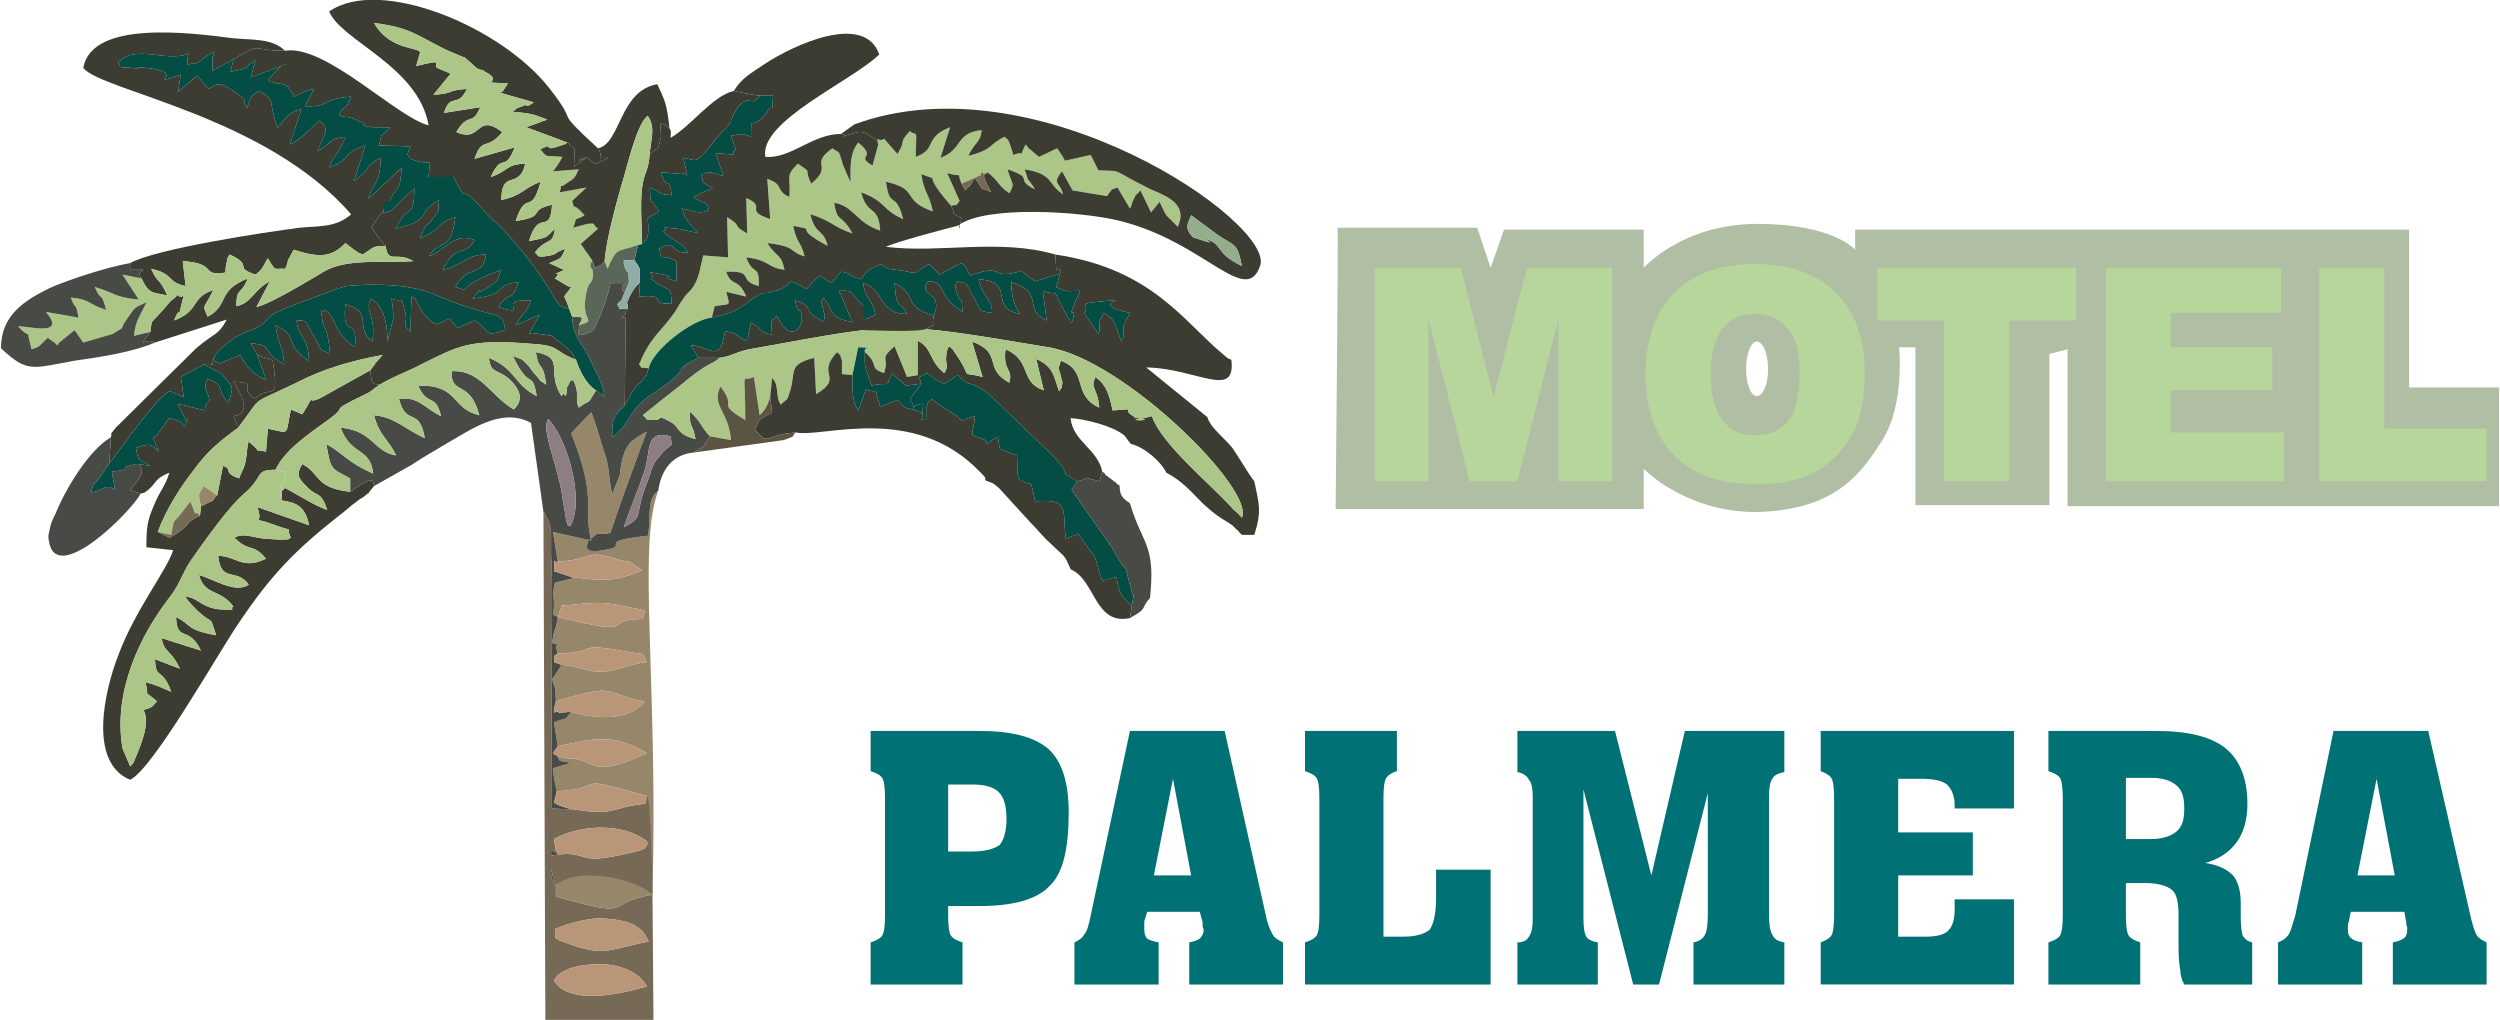
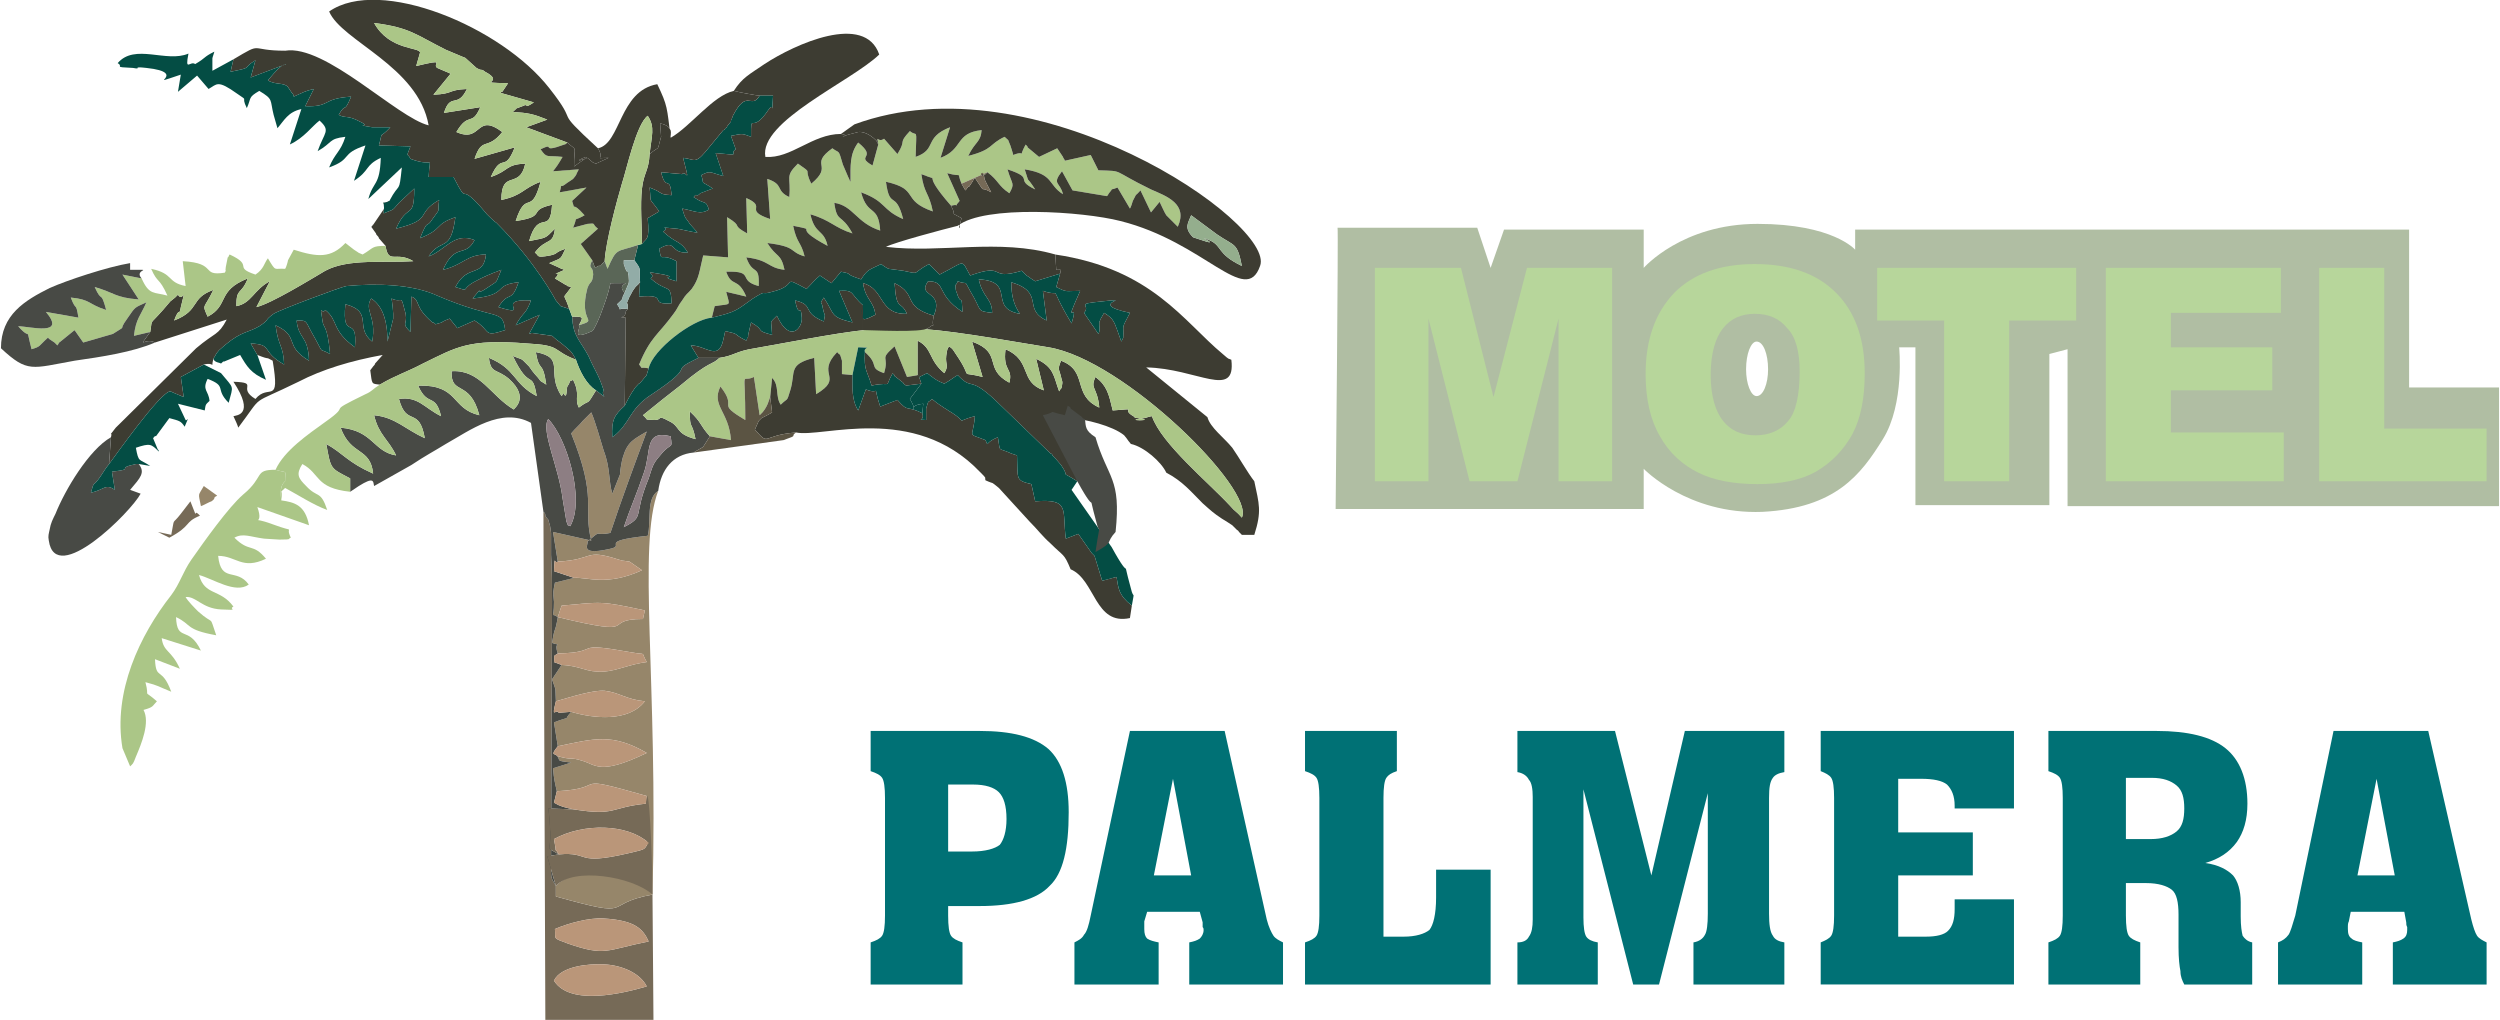
<svg xmlns="http://www.w3.org/2000/svg" xml:space="preserve" width="804px" height="328px" version="1.0" style="shape-rendering:geometricPrecision; text-rendering:geometricPrecision; image-rendering:optimizeQuality; fill-rule:evenodd; clip-rule:evenodd" viewBox="0 0 2611 1066">
  <defs>
    <style type="text/css">
   
    .fil5 {fill:#044D44}
    .fil1 {fill:#3D3C32}
    .fil3 {fill:#484A45}
    .fil8 {fill:#5A6657}
    .fil7 {fill:#5B5443}
    .fil0 {fill:#766A57}
    .fil9 {fill:#8D7E83}
    .fil11 {fill:#92ACA7}
    .fil10 {fill:#94AE8D}
    .fil2 {fill:#96866A}
    .fil4 {fill:#ABC687}
    .fil12 {fill:#B0BEA3}
    .fil6 {fill:#BA9679}
    .fil14 {fill:#007175;fill-rule:nonzero}
    .fil13 {fill:#B7D69B;fill-rule:nonzero}
   
  </style>
  </defs>
  <g id="Capa_x0020_1">
    <g id="_2996673183952">
      <path class="fil0" d="M578 1025c7,-15 36,-18 53,-17 18,1 37,9 44,23 -24,7 -80,21 -97,-6zm1 -54c14,-6 36,-12 51,-11 33,2 41,11 47,24 -45,9 -45,16 -85,2 -16,-6 -12,-4 -13,-15zm102 -36c-55,10 -15,26 -101,2l0 -11c-6,-10 -5,-8 -5,-27l1 -270c0,-17 0,-33 -1,-49 0,-6 0,-18 0,-23 -1,-8 -1,-7 -3,-14 -1,-1 -2,-2 -3,-4 0,-3 -1,-3 -2,-4l2 531 113 0 -1 -131z" />
      <path class="fil1" d="M1148 340c0,0 1,6 -1,9l-15 -22c8,-9 -11,-9 19,-12 38,-4 -19,2 29,12 -10,19 -6,11 -7,26l-2 4c-8,-22 -7,-23 -18,-30l-4 7c0,1 -1,2 -1,3 0,1 0,2 0,3zm-41 -54l-4 14c12,6 9,4 25,4 -20,45 0,5 -9,34 -27,-45 -7,-26 -30,-34l4 31c-26,-12 -1,-29 -37,-40 0,15 3,24 9,33 -34,-6 -3,-34 -43,-36 4,19 14,20 14,35 -15,-2 -11,-1 -19,-16 -13,-22 -4,-12 -17,-17 -2,6 -3,1 -2,9 0,1 2,5 2,6 4,10 4,-3 5,17 -29,-19 -16,-32 -36,-32 -12,17 17,9 6,36 -4,18 6,4 -6,13 -7,5 -59,2 -68,2l0 -26c-14,-12 -8,-16 -25,-15l14 33c-24,-6 -18,-8 -30,-26 -5,8 -2,3 -1,11 2,10 3,4 1,14 -24,-10 -9,-17 -30,-22 4,20 6,2 7,18 1,10 -12,28 -26,-2l-5 5c0,0 -1,2 -1,2l1 13c-19,-5 -6,-4 -22,-13l-3 13c0,1 0,4 -1,3 0,-1 0,2 -1,3 -16,-8 -5,-6 -22,-10l-2 9c-5,23 -18,6 -34,6l8 13 22 0c15,-2 17,-7 37,-10 151,-27 140,-29 307,-1 79,13 216,149 202,178 -6,-7 -7,-6 -12,-12 -23,-25 -72,-65 -82,-94 -2,0 -7,2 -8,2 -27,3 17,3 -7,0 -7,-1 1,1 -6,-3 -11,-7 8,-7 -20,-5 -4,-17 -6,-26 -18,-35 -6,13 2,10 4,32 -29,-13 -11,-38 -40,-49 -4,10 -2,8 0,17 1,5 2,4 1,9 0,1 -1,4 -1,3 0,-1 -1,2 -2,3 -6,-16 -5,-25 -24,-34l8 33c-26,-9 -12,-31 -40,-43 -3,24 8,19 4,35 -28,-15 -6,-31 -39,-43l11 37c-27,-7 -8,5 -28,-24 -4,-6 -3,-5 -7,-8 -2,3 -2,3 -3,10 -1,9 3,10 -2,18 -17,-14 -12,-26 -28,-34l0 39 10 -5c7,5 8,7 18,11 7,-4 9,-6 14,-9 16,17 11,0 39,26l58 56c1,0 2,1 2,2 1,1 2,2 3,3l6 7c11,16 -4,4 17,17 18,-4 1,-5 23,0l3 -10c-4,-23 -31,-32 -33,-56 15,1 44,8 56,18 5,6 2,3 7,9 14,3 32,19 37,30 17,9 25,19 38,32 9,8 11,10 20,16 5,3 8,5 11,7 1,1 4,4 5,5 1,0 2,2 2,2 1,1 2,2 3,3l13 0c8,-25 5,-32 0,-56 -7,-9 -16,-25 -23,-35 -9,-11 -23,-21 -26,-32l-64 -52c53,1 94,34 89,-8 -4,-2 -1,1 -9,-6 -41,-34 -74,-89 -175,-104l1 16c6,0 5,-1 4,4z" />
      <path class="fil2" d="M582 645l4 -12c43,-4 40,-5 87,5l-2 9c-46,0 2,20 -89,-2zm0 -58c39,-2 27,-14 64,-2 8,2 -2,0 11,2l13 9c-37,17 -57,7 -71,8l-20 5c-2,10 -2,9 -1,20 0,21 -4,10 4,16 -3,18 -3,8 -6,27 12,4 1,-3 6,11 49,-1 11,-13 78,-1 16,3 8,-2 15,10 -17,2 -31,9 -45,10 -19,1 -23,-6 -44,-7l-10 15c5,15 3,6 4,23 17,-5 40,-12 51,-11 16,2 22,9 42,11 -17,22 -54,18 -77,11 -10,11 3,3 -18,11l4 25c38,-8 57,-14 93,7 -50,24 -53,12 -68,8 -12,-4 -10,0 -26,-5 5,5 -3,5 15,7l-19 6c1,12 2,15 4,24 57,-3 10,-19 94,5l-1 8 2 64c-13,-5 -16,-6 -29,3 23,2 25,-3 29,19 -21,-19 -78,-20 -96,0l0 11c86,24 46,8 101,-2 6,-223 -16,-365 6,-422 -13,8 -7,32 -11,47 -55,6 -20,10 -41,14 -32,7 -20,-6 -22,-8 17,-14 5,-5 24,-9 12,-36 25,-71 38,-106 -13,8 -20,10 -25,27 -1,3 -3,14 -3,18l-8 20c-4,-13 -2,-27 -9,-45 -3,-10 -9,-31 -13,-40l-9 9c-3,4 -8,8 -12,13 28,69 12,77 21,112l-40 -9 5 31z" />
-       <path class="fil1" d="M222 375c-3,12 3,3 -10,6l18 9c14,17 13,12 8,31 -15,-15 -1,-17 -22,-25 -6,12 1,12 2,23 -4,4 -4,3 -5,10l-28 -7 8 17c1,2 5,-7 -1,7 -4,-6 -5,-6 -16,-9l-14 19c-1,-1 -2,1 -3,2l5 12c1,0 1,2 1,2 -8,-8 -9,-9 -24,-4 3,16 3,11 15,19l-12 -2c7,9 2,14 -9,27l11 4c6,-2 1,1 8,-4 10,-9 6,-11 22,-18 -4,14 -10,19 -16,34 -7,16 -8,23 -8,44l28 3c-6,20 -40,63 -57,109 -15,38 -32,113 12,131 24,-11 94,-136 115,-166 33,-49 59,-75 102,-109 7,-5 13,-11 20,-16 5,-4 7,-4 11,-8 1,0 2,-1 2,-2l5 -6c-1,-5 0,-10 -16,0l-9 6c-37,-4 -31,-19 -50,-29 -7,11 -4,15 4,23 12,13 15,4 22,25 -14,-5 -31,-16 -44,-23 -7,7 -2,-1 -4,13 14,2 25,5 29,26l-54 -19c8,22 -11,8 16,18 27,10 12,0 19,14 -4,1 3,2 -12,2 -2,0 -14,-1 -16,-1 -15,-2 -22,-6 -31,-1 16,16 19,5 33,22 -25,12 -31,-3 -50,-3 3,29 19,12 32,30 -14,10 -37,-6 -52,-10 6,22 22,14 36,33 -6,3 8,4 -13,3 -20,-1 -26,-14 -37,-13 2,4 10,12 13,15 18,16 11,2 19,25 -33,-6 -25,-11 -42,-19 1,27 13,8 26,35l-41 -13c2,15 10,12 19,32l-26 -10c1,23 7,7 17,34 -15,-6 -12,-6 -27,-10 5,19 -4,6 12,20 -5,5 -3,6 -14,9 7,13 -2,35 -8,49 -3,8 -3,7 -6,10l-8 -19c-10,-59 18,-118 51,-160 9,-12 12,-24 21,-37 14,-20 39,-55 54,-68 23,-19 11,-26 34,-26 9,-20 34,-37 52,-50 30,-21 -3,-7 42,-29 7,-3 7,-5 15,-10 -9,-1 -8,0 -10,-15l-45 25c-28,17 -8,-8 -26,21l-12 -5c-6,28 0,25 -24,20l-2 24c-16,-3 -4,2 -12,-5 -19,-16 9,1 -6,-7 -3,14 -1,10 -3,20 -1,9 -4,11 -7,20 -18,-6 -6,-10 -17,-13l-6 31c-1,1 -3,1 -3,3 -1,2 -2,2 -3,3 -1,0 -10,5 -11,5l-1 10c-17,7 -8,10 -32,23l-12 -6c8,-23 25,-49 37,-64 14,-20 29,-32 47,-45 0,-1 -3,-8 -5,-12 3,-1 23,-1 0,-36 28,1 3,6 23,18 14,-17 26,8 18,-40 -9,-5 -1,0 -16,-6l9 26c-16,-7 -20,-14 -27,-26l-17 7c0,-1 -2,1 -3,2 -1,-1 -7,-1 -8,-5z" />
      <path class="fil1" d="M297 53c-39,0 -22,-10 -54,9l-3 13c25,-5 11,-3 26,-12l-5 18 37 -14c-2,3 0,-6 -19,17 8,5 17,2 21,7l4 6c1,1 2,2 2,4 9,-4 12,-6 21,-8l-9 18c27,1 17,-8 48,-10 -8,19 -5,5 -13,19 7,4 9,0 22,7 15,7 -10,2 13,6 0,0 16,0 19,0 -13,14 -7,1 -12,19l33 1c-5,13 -3,6 0,13 26,10 20,-6 19,19l26 0c18,35 2,-1 35,39 2,2 8,8 10,9 41,41 62,81 62,81 8,9 1,4 14,9 -6,-19 -8,-8 2,-23 -1,0 -3,-1 -4,-1 0,-1 -2,-1 -3,-2l-10 -6c10,-10 -10,0 10,-9 -1,0 -2,-1 -3,-1l-13 -6c14,-6 11,-3 17,-15 -12,4 -7,5 -16,7 -16,3 -11,0 -16,-3 12,-16 19,-7 21,-25 -11,11 -8,9 -27,13 10,-35 22,-5 24,-38 -27,6 -4,12 -38,17 11,-34 16,-4 26,-41 -19,7 -18,14 -41,19 0,-33 19,-10 25,-38 -21,1 -16,7 -36,14 12,-27 14,-3 25,-31l-42 12c8,-24 13,-8 29,-28 -28,-21 -21,12 -48,0 13,-22 16,-5 25,-26l-38 6c7,-22 14,-4 24,-25 -21,1 -13,5 -35,6l18 -22 -14 -6c-6,-4 11,-10 -22,-2l4 -14c0,-6 -32,-2 -48,-31 38,5 43,12 75,28l19 8c1,0 2,1 3,2l10 9c7,4 4,0 9,4 23,12 -13,11 24,12l-6 9c-1,-1 -2,2 -2,1l35 10c-12,8 -4,0 -12,4 -10,4 -3,0 -10,6 16,1 21,2 36,8l-22 8 43 16c11,10 7,1 7,25l7 -5c20,-13 -18,5 7,-4l6 5c1,0 2,1 3,1l13 -6c-17,0 -3,3 -11,-10 -50,-46 -17,-20 -51,-63 -50,-64 -177,-117 -230,-80 13,31 93,57 104,119 -33,-8 -108,-85 -150,-78z" />
      <path class="fil1" d="M406 210l-17 25c0,-1 -1,2 -2,2l5 7c0,1 1,2 2,3 0,0 1,1 1,2l7 8c3,20 11,5 29,16 -30,2 -68,-3 -92,10 -17,10 -56,34 -72,38l14 -27c-17,9 -19,23 -35,26 0,-20 5,-11 12,-29 -33,13 -19,28 -42,40 -6,-14 -4,-7 6,-28 -25,9 -13,21 -41,32 6,-16 5,-3 7,-14 6,-25 2,-4 -3,-13 -1,1 -2,2 -3,3l-5 4c-24,29 -18,15 -21,32 -14,20 -6,5 5,11l75 -24c-9,17 -12,13 -32,30l-84 83c-9,12 -3,2 -5,10l-2 28c4,-5 53,-75 64,-76 0,0 9,4 14,6l-3 -21 24 -13c13,-3 7,6 10,-6 4,-6 1,-3 6,-9 1,-1 6,-5 7,-6 17,-14 23,-12 35,-19 12,-8 4,-5 15,-13 6,-4 70,-28 76,-29 31,-3 69,-2 95,10 63,27 68,13 71,36 -24,8 -14,1 -32,-10l-18 8 -8 -10c-15,6 -1,2 -15,6 0,-1 -2,-2 -3,-2 -20,-17 -12,-23 -22,-27l-1 37c-10,-10 -3,-7 -5,-19 -6,-23 -2,-10 -15,-16 1,2 2,15 2,16 0,2 0,3 0,5l-6 24c0,-17 -3,-36 -17,-45 -8,12 6,19 1,45 -19,-15 2,-31 -28,-39 -4,40 13,9 10,45 -25,-18 -17,-28 -31,-39 -4,6 -6,-9 -3,11 1,9 5,3 8,35 -14,-8 -4,4 -20,-24 -6,-11 -4,-11 -15,-11 2,20 12,15 13,42 -27,-16 -9,-25 -35,-37 3,23 8,20 9,41 -25,-14 -11,-21 -35,-22l7 12c15,6 7,1 16,6 8,48 -4,23 -18,40 -20,-12 5,-17 -23,-18 23,35 3,35 0,36 2,4 5,11 5,12 28,-37 10,-22 63,-48 25,-13 55,-22 88,-28l-8 9c0,1 -1,2 -2,3l-3 4c2,15 1,14 10,15 17,-10 28,-13 45,-22 35,-17 47,-26 109,-21 37,2 25,7 51,17 -5,-10 -7,-10 -15,-17 -3,-2 -8,-6 -10,-8l-21 -3c-1,0 -2,1 -3,1l11 -20 -25 11c9,-16 10,-10 16,-26 -40,-2 2,18 -34,7 11,-18 13,-3 21,-26 -28,3 -9,13 -48,17 15,-18 -1,0 15,-11 13,-9 8,-3 15,-19 -13,5 -18,7 -29,13 -14,8 -3,10 -19,5 13,-25 29,-9 32,-34 -20,0 -24,11 -45,16 13,-29 23,-12 33,-31 -21,-9 -31,11 -48,17 13,-20 23,-3 28,-41 -23,8 -12,12 -37,22 9,-22 6,-9 13,-20 9,-13 5,-4 7,-20 -26,15 -5,20 -45,30 12,-28 19,-8 19,-42l-16 15c-8,9 -4,6 -16,11 2,-19 -5,-7 6,-13z" />
      <path class="fil3" d="M651 551c6,-18 14,-36 21,-57 8,-22 0,-45 28,-38 2,15 1,5 -11,20 -8,9 -8,12 -12,24 -17,41 -3,39 -26,51zm-79 -113c19,19 39,84 23,112 -4,-4 0,5 -4,-5l-4 -24c-4,-33 -23,-71 -15,-83zm32 -98c5,-9 5,-9 -7,-9 1,21 8,24 17,41 8,18 10,18 16,36 -4,5 8,12 -8,0 -11,18 -5,8 -18,18 -5,-10 2,-13 -6,-29 -8,4 0,-2 -6,7 -1,1 0,15 -4,7 0,-1 -1,2 -2,3 -17,-25 5,-40 -27,-46 4,23 7,7 11,34 -12,-8 -1,1 -12,-11 -1,-1 -4,-5 -6,-8 -10,-10 -5,-6 -17,-11 18,38 20,13 25,42 -25,-13 -21,-28 -50,-40 2,17 8,11 21,22 22,20 5,31 5,32 -24,-14 -35,-42 -65,-40 -1,26 19,8 29,46 -30,-7 -21,-32 -64,-31 10,23 18,7 24,32 -18,-9 -24,-21 -44,-18 8,30 21,7 27,41 -20,-9 -31,-22 -53,-24 5,21 15,25 23,42 -24,-4 -24,-26 -58,-29 11,30 31,20 34,48 -27,-12 -31,-21 -49,-31 5,27 4,25 25,36l0 14 9 -6c16,-10 15,-5 16,0l39 -22c15,-10 23,-14 36,-22 25,-14 58,-39 89,-22l13 93c1,1 2,1 2,4 1,2 2,3 3,4 2,7 2,6 3,14 0,5 0,17 0,23 1,16 1,32 1,49l-1 270c0,19 -1,17 5,27l-9 -31 12 -2 -10 -6c1,-7 2,-15 1,-19 0,-4 -1,-18 -2,-23l27 1c-10,-2 -14,-3 -21,-7l3 -12c-2,-9 -3,-12 -4,-24l19 -6c-18,-2 -10,-2 -15,-7 -1,-3 -8,1 1,-10l-4 -25c21,-8 8,0 18,-11l-13 1c-3,-5 -8,8 -3,-12 -1,-17 1,-8 -4,-23l10 -15 -8 -3c1,-8 -2,-5 4,-9 -5,-14 6,-7 -6,-11 3,-19 3,-9 6,-27 -8,-6 -4,5 -4,-16 -1,-11 -1,-10 1,-20l20 -5 -21 -7c1,-19 0,-7 4,-10l-5 -31 40 9c-9,-35 7,-43 -21,-112 4,-5 9,-9 12,-13l9 -9c4,9 10,30 13,40 7,18 5,32 9,45l8 -20c0,-4 2,-15 3,-18 5,-17 12,-19 25,-27 -13,35 -26,70 -38,106 -19,4 -7,-5 -24,9 2,2 -10,15 22,8 21,-4 -14,-8 41,-14 4,-15 -2,-39 11,-47 3,-22 15,-38 37,-40 1,-1 9,-5 10,-6l7 -11c-11,-12 -8,-14 -21,-26 0,20 2,9 6,29 -22,-6 -15,-13 -28,-19 -13,-7 -6,-1 -15,-1 -12,-1 -5,1 -12,-5 16,-13 26,-21 39,-31 32,-27 33,-21 41,-29l-22 0c-35,17 3,4 -50,39 -23,15 -21,30 -40,44 -1,-18 2,-23 13,-33l1 -92c-12,-1 0,2 0,-6 0,-1 2,-2 2,-3 -14,-2 -4,5 -11,-5 9,-8 3,-4 8,-12 -12,-12 18,-10 -15,-10 -2,11 -6,21 -10,32 -1,3 -7,17 -9,18 -24,11 -11,-3 -14,-6z" />
      <path class="fil4" d="M917 151l-6 22c-19,-11 6,-7 -15,-24 -9,12 -8,24 -8,41 -1,-1 -2,-5 -2,-4l-6 -14c-5,-17 -3,-11 -11,-17 -25,18 2,17 -22,37 -9,-18 3,-9 -14,-21 -14,14 -7,13 -9,35 -15,-7 -5,-13 -23,-19l3 42c-29,-10 -2,-12 -25,-22l1 37c-18,-10 -3,-6 -21,-17l1 42 -26 -2c-4,16 -4,24 -12,35 -5,6 -5,4 -10,12 -4,5 -5,9 -9,14 -16,22 -24,24 -36,53 5,6 -1,2 10,4 4,-19 45,-51 66,-53l3 -12c18,-3 16,1 12,-15l21 5c-9,-21 -15,-9 -21,-26 31,-1 11,9 34,15 1,-24 -6,-10 -13,-30 25,3 22,11 40,13 -4,-18 -8,-12 -18,-28 32,4 22,9 39,14 -4,-16 -8,-13 -12,-32 30,6 -5,-1 36,21 -4,-18 -13,-11 -18,-33 21,6 25,14 44,20 -12,-22 -16,-10 -19,-32 20,3 23,21 48,29 -2,-28 -13,-14 -20,-40 27,10 21,18 44,28 -8,-31 -14,-9 -18,-39 36,8 15,19 49,31 -4,-20 -9,-18 -12,-39 25,10 -4,-7 31,33 12,-3 0,5 9,-5l-13 -29c18,5 9,-3 15,11l27 -12c12,9 11,14 23,22 6,-11 3,-8 -2,-25 30,10 6,10 29,21 -11,-17 -5,-3 -11,-21 31,5 24,16 40,26 -3,-13 -12,-10 -1,-24l11 20 36 6c1,-1 2,-3 2,-3 8,-9 -3,-1 9,-6l13 22c1,-1 3,-8 3,-8 6,-11 0,-2 8,-11l11 23 9 -11c2,4 5,11 7,14l12 12c11,-24 -12,-32 -28,-39 -43,-21 -27,-19 -55,-20l-8 -16 -27 6c0,-1 -2,-3 -2,-4l-6 -9 -19 9 -12 -10c0,-2 -2,-2 -2,-3 -9,17 2,5 -13,11 0,-1 -3,-10 -3,-10 -4,-9 0,-3 -6,-9 -17,8 -11,13 -38,20 7,-15 13,-14 14,-27 -28,3 -19,20 -43,29l10 -32c-28,11 -13,23 -36,31 1,-33 2,-20 -6,-27 -13,14 -3,8 -13,24l-14 -16c-7,5 -8,-6 -6,6z" />
-       <path class="fil1" d="M135 275l0 7c28,0 3,-1 12,9 8,18 13,14 27,18 -9,-20 -10,-12 -17,-28 24,5 16,14 36,18l-3 -26c37,2 18,16 44,12 2,-4 0,0 1,-6l2 -10c1,0 1,-2 2,-3 26,12 3,13 27,21 9,-6 9,-12 13,-17 9,15 6,10 18,11 1,-1 3,-8 3,-9l6 -11c25,8 39,9 54,-7l9 7c8,5 2,2 9,5 12,-7 9,-9 24,-9l-7 -8c0,-1 -1,-2 -1,-2 -1,-1 -2,-2 -2,-3l-5 -7c1,0 2,-3 2,-2l17 -25c11,-21 10,-6 13,-35l-35 33c5,-19 12,-13 13,-43 -17,8 -11,13 -28,24l12 -37c-27,9 -13,14 -38,23 6,-15 12,-16 17,-32 -18,2 -13,6 -29,15 7,-20 14,-21 2,-32 -8,6 -16,18 -31,25l12 -37c-14,3 -18,12 -25,20l-4 -14c-4,-16 0,-16 -15,-25 -12,7 -8,7 -13,18 -7,-14 3,-6 -10,-15 -21,-15 -21,-10 -30,-5l-12 -14 -20 17 3 -18c-42,14 11,-2 -36,-7 -17,-2 -3,2 -14,0 -22,-1 -9,-1 -16,-5 18,-21 51,0 74,-10 -4,20 2,7 7,11 12,-7 8,-7 20,-13 0,1 -2,6 -2,7l0 13 22 -12c32,-19 15,-9 54,-9 -14,-13 -32,-11 -54,-13 -47,-6 -148,-19 -157,31 19,24 191,50 280,153 -16,14 -33,12 -54,14 -38,5 -150,22 -177,37z" />
      <path class="fil1" d="M766 95c8,2 25,5 27,5l14 0c-2,27 2,4 -5,15 -18,27 -18,0 -18,28 -9,-3 -7,-4 -21,-1l5 14c-8,5 9,7 -21,4l8 24c-15,-4 -13,-6 -23,-1 4,12 -3,4 12,14l-13 5c-1,1 -3,3 -4,2 -1,-1 -2,1 -3,2 13,9 12,2 16,13 -9,6 -16,1 -28,-1 4,13 3,8 8,16l8 9c-5,0 -19,-4 -22,-4 -25,-2 -4,-2 -14,3 14,13 18,9 26,22 -20,1 -11,-15 -30,-4 3,16 0,3 18,13l0 21c-21,-6 3,-3 -13,-7 -28,-5 -6,-1 -14,4 18,16 21,4 22,26 -26,2 -1,-10 -34,-7l1 -15c-4,5 -3,2 -7,8 -2,3 -2,4 -4,7 -6,15 -1,0 -2,13 0,1 -2,2 -2,3 0,8 -12,5 0,6l-1 92c3,-6 6,-12 11,-19 7,-8 2,-1 7,-7 7,-9 3,-1 7,-13 -11,-2 -5,2 -10,-4 12,-29 20,-31 36,-53 4,-5 5,-9 9,-14 5,-8 5,-6 10,-12 8,-11 8,-19 12,-35l26 2 -1 -42c18,11 3,7 21,17l-1 -37c23,10 -4,12 25,22l-3 -42c18,6 8,12 23,19 2,-22 -5,-21 9,-35 17,12 5,3 14,21 24,-20 -3,-19 22,-37 8,6 6,0 11,17l6 14c0,-1 1,3 2,4 0,-17 -1,-29 8,-41 21,17 -4,13 15,24l6 -22 -2 -4c-3,-3 -11,-10 -19,-9 -32,8 -4,4 -18,2 -30,0 -52,26 -79,24 -7,-37 90,-79 119,-107 -15,-44 -88,-11 -120,10 -16,11 -23,14 -32,28z" />
      <path class="fil1" d="M1244 225l27 20c19,13 21,8 26,33 -27,-13 -20,-21 -34,-27 -19,-8 18,9 -11,-1l-6 -2c-10,-10 -5,-15 -2,-23zm-366 -85c14,2 -14,6 18,-2 8,-1 16,6 19,9l2 4c-2,-12 -1,-1 6,-6l14 16c10,-16 0,-10 13,-24 8,7 7,-6 6,27 23,-8 8,-20 36,-31l-10 32c24,-9 15,-26 43,-29 -1,13 -7,12 -14,27 27,-7 21,-12 38,-20 6,6 2,0 6,9 0,0 3,9 3,10 15,-6 4,6 13,-11 0,1 2,1 2,3l12 10 19 -9 6 9c0,1 2,3 2,4l27 -6 8 16c28,1 12,-1 55,20 16,7 39,15 28,39l-12 -12c-2,-3 -5,-10 -7,-14l-9 11 -11 -23c-8,9 -2,0 -8,11 0,0 -2,7 -3,8l-13 -22c-12,5 -1,-3 -9,6 0,0 -1,2 -2,3l-36 -6 -11 -20c-11,14 -2,11 1,24 -16,-10 -9,-21 -40,-26 6,18 0,4 11,21 -23,-11 1,-11 -29,-21 5,17 8,14 2,25 -12,-8 -11,-13 -23,-22 -11,12 -5,-9 -3,7 0,1 6,12 7,14 -14,-8 -4,4 -17,-15 -1,1 -2,2 -2,3l-4 6c-1,-1 -2,2 -4,4l-4 -7c-6,-14 3,-6 -15,-11l13 29c-9,10 3,2 -9,5 7,13 -3,5 11,13 -6,21 2,3 -4,8 28,-22 131,-15 170,-5 88,22 131,90 146,47 17,-44 -234,-218 -424,-148l-14 10z" />
      <path class="fil4" d="M751 374c-8,8 -9,2 -41,29 -13,10 -23,18 -39,31 7,6 0,4 12,5 9,0 2,-6 15,1 13,6 6,13 28,19 -4,-20 -6,-9 -6,-29 13,12 10,14 21,26l22 4c-2,-30 -21,-36 -11,-56 19,24 -6,16 26,35 0,-58 -5,-38 9,-45l6 40c9,-8 10,-18 11,-19l2 -20c8,8 3,19 9,28 8,-8 6,-2 10,-15 6,-19 -3,-27 25,-34l2 38c30,-18 -1,-20 22,-44 4,5 2,-1 5,9 0,2 0,13 0,14l11 1 6 -29c17,1 5,-1 7,5 16,14 3,16 20,22 6,-19 -6,-13 11,-28l13 32 12 -2 -1 3 0 -39c16,8 11,20 28,34 5,-8 1,-9 2,-18 1,-7 1,-7 3,-10 4,3 3,2 7,8 20,29 1,17 28,24l-11 -37c33,12 11,28 39,43 4,-16 -7,-11 -4,-35 28,12 14,34 40,43l-8 -33c19,9 18,18 24,34 1,-1 2,-4 2,-3 0,1 1,-2 1,-3 1,-5 0,-4 -1,-9 -2,-9 -4,-7 0,-17 29,11 11,36 40,49 -2,-22 -10,-19 -4,-32 12,9 14,18 18,35 28,-2 9,-2 20,5 7,4 -1,2 6,3 24,3 -20,3 7,0 1,0 6,-2 8,-2 10,29 59,69 82,94 5,6 6,5 12,12 14,-29 -123,-165 -202,-178 -167,-28 -156,-26 -307,1 -20,3 -22,8 -37,10z" />
      <path class="fil5" d="M406 210c-11,6 -4,-6 -6,13 12,-5 8,-2 16,-11l16 -15c0,34 -7,14 -19,42 40,-10 19,-15 45,-30 -2,16 2,7 -7,20 -7,11 -4,-2 -13,20 25,-10 14,-14 37,-22 -5,38 -15,21 -28,41 17,-6 27,-26 48,-17 -10,19 -20,2 -33,31 21,-5 25,-16 45,-16 -3,25 -19,9 -32,34 16,5 5,3 19,-5 11,-6 16,-8 29,-13 -7,16 -2,10 -15,19 -16,11 0,-7 -15,11 39,-4 20,-14 48,-17 -8,23 -10,8 -21,26 36,11 -6,-9 34,-7 -6,16 -7,10 -16,26l25 -11 -11 20c1,0 2,-1 3,-1l21 3c2,2 7,6 10,8 8,7 10,7 15,17 4,12 11,26 21,32 16,12 4,5 8,0 -6,-18 -8,-18 -16,-36 -9,-17 -16,-20 -17,-41l-3 -8c-13,-5 -6,0 -14,-9 0,0 -21,-40 -62,-81 -2,-1 -8,-7 -10,-9 -33,-40 -17,-4 -35,-39l-26 0c1,-25 7,-9 -19,-19 -3,-7 -5,0 0,-13l-33 -1c5,-18 -1,-5 12,-19 -3,0 -19,0 -19,0 -23,-4 2,1 -13,-6 -13,-7 -15,-3 -22,-7 8,-14 5,0 13,-19 -31,2 -21,11 -48,10l9 -18c-9,2 -12,4 -21,8 0,-2 -1,-3 -2,-4l-4 -6c-4,-5 -13,-2 -21,-7 19,-23 17,-14 19,-17l-37 14 5 -18c-15,9 -1,7 -26,12l3 -13 -22 12 0 -13c0,-1 2,-6 2,-7 -12,6 -8,6 -20,13 -5,-4 -11,9 -7,-11 -23,10 -56,-11 -74,10 7,4 -6,4 16,5 11,2 -3,-2 14,0 47,5 -6,21 36,7l-3 18 20 -17 12 14c9,-5 9,-10 30,5 13,9 3,1 10,15 5,-11 1,-11 13,-18 15,9 11,9 15,25l4 14c7,-8 11,-17 25,-20l-12 37c15,-7 23,-19 31,-25 12,11 5,12 -2,32 16,-9 11,-13 29,-15 -5,16 -11,17 -17,32 25,-9 11,-14 38,-23l-12 37c17,-11 11,-16 28,-24 -1,30 -8,24 -13,43l35 -33c-3,29 -2,14 -13,35z" />
      <path class="fil1" d="M804 415l2 16c-1,1 -11,6 -11,6 -1,1 -2,2 -3,3l-4 9c16,18 6,6 43,3 27,6 123,-31 192,41 8,8 5,5 6,9 11,5 4,0 14,8l32 35c9,9 13,15 22,23 14,14 14,10 21,27 26,11 25,59 62,51l2 -13c-14,-11 -14,-18 -16,-30l-15 4 -8 -26c-1,-1 -2,-2 -3,-3l-14 -20 -13 5c-4,-30 5,-42 -32,-39l-4 -18c-17,-4 -14,-5 -15,-30l-6 -2c-15,-7 -11,0 -14,-17 -15,6 -9,11 -13,3 -20,-8 -13,-1 -11,-25 -24,6 -4,8 -28,-6 -1,-1 -5,-3 -6,-4 -2,-1 -10,-7 -11,-8 -4,5 -3,-1 -6,10 0,1 0,10 0,12 -12,-1 -1,2 -4,-7 -17,-9 -14,0 -26,-14l-18 7c-9,-27 2,-11 -15,-18l-8 22c-7,-11 -6,-24 -6,-37l-11 -1c0,-1 0,-12 0,-14 -3,-10 -1,-4 -5,-9 -23,24 8,26 -22,44l-2 -38c-28,7 -19,15 -25,34 -4,13 -2,7 -10,15 -6,-9 -1,-20 -9,-28l-2 20z" />
      <path class="fil1" d="M743 332c26,-6 26,-8 43,-20 16,-10 7,-3 20,-7 29,-7 8,-18 36,-3 8,-8 7,-8 14,-14l12 8 10 -12c15,3 0,1 21,8 7,-11 9,-10 21,-16 1,1 7,5 8,5l15 2c19,4 8,3 27,-7l11 11c28,-14 22,-17 32,1 39,-14 18,6 54,-5l5 5c5,3 1,1 9,6l26 -8c1,-5 2,-4 -4,-4l-1 -16c-59,-17 -120,-1 -177,-8 10,-5 59,-18 75,-22 6,-5 -2,13 4,-8 -14,-8 -4,0 -11,-13 -35,-40 -6,-23 -31,-33 3,21 8,19 12,39 -34,-12 -13,-23 -49,-31 4,30 10,8 18,39 -23,-10 -17,-18 -44,-28 7,26 18,12 20,40 -25,-8 -28,-26 -48,-29 3,22 7,10 19,32 -19,-6 -23,-14 -44,-20 5,22 14,15 18,33 -41,-22 -6,-15 -36,-21 4,19 8,16 12,32 -17,-5 -7,-10 -39,-14 10,16 14,10 18,28 -18,-2 -15,-10 -40,-13 7,20 14,6 13,30 -23,-6 -3,-16 -34,-15 6,17 12,5 21,26l-21 -5c4,16 6,12 -12,15l-3 12z" />
      <path class="fil5" d="M743 332c-21,2 -62,34 -66,53 -4,12 0,4 -7,13 -5,6 0,-1 -7,7 -5,7 -8,13 -11,19 -11,10 -14,15 -13,33 19,-14 17,-29 40,-44 53,-35 15,-22 50,-39l-8 -13c16,0 29,17 34,-6l2 -9c17,4 6,2 22,10 1,-1 1,-4 1,-3 1,1 1,-2 1,-3l3 -13c16,9 3,8 22,13l-1 -13c0,0 1,-2 1,-2l5 -5c14,30 27,12 26,2 -1,-16 -3,2 -7,-18 21,5 6,12 30,22 2,-10 1,-4 -1,-14 -1,-8 -4,-3 1,-11 12,18 6,20 30,26l-14 -33c17,-1 11,3 25,15l-2 8c4,3 -4,12 15,2 -2,-15 -10,-15 -13,-33 23,6 16,33 46,32 -7,-15 -11,-2 -13,-32 25,12 7,24 41,34 11,-27 -18,-19 -6,-36 20,0 7,13 36,32 -1,-20 -1,-7 -5,-17 0,-1 -2,-5 -2,-6 -1,-8 0,-3 2,-9 13,5 4,-5 17,17 8,15 4,14 19,16 0,-15 -10,-16 -14,-35 40,2 9,30 43,36 -6,-9 -9,-18 -9,-33 36,11 11,28 37,40l-4 -31c23,8 3,-11 30,34 9,-29 -11,11 9,-34 -16,0 -13,2 -25,-4l4 -14 -26 8c-8,-5 -4,-3 -9,-6l-5 -5c-36,11 -15,-9 -54,5 -10,-18 -4,-15 -32,-1l-11 -11c-19,10 -8,11 -27,7l-15 -2c-1,0 -7,-4 -8,-5 -12,6 -14,5 -21,16 -21,-7 -6,-5 -21,-8l-10 12 -12 -8c-7,6 -6,6 -14,14 -28,-15 -7,-4 -36,3 -13,4 -4,-3 -20,7 -17,12 -17,14 -43,20z" />
      <path class="fil4" d="M396 402c-8,5 -8,7 -15,10 -45,22 -12,8 -42,29 -18,13 -43,30 -52,50 13,4 10,-1 10,12 -7,6 -4,18 -4,20 2,-14 -3,-6 4,-13 13,7 30,18 44,23 -7,-21 -10,-12 -22,-25 -8,-8 -11,-12 -4,-23 19,10 13,25 50,29l0 -14c-21,-11 -20,-9 -25,-36 18,10 22,19 49,31 -3,-28 -23,-18 -34,-48 34,3 34,25 58,29 -8,-17 -18,-21 -23,-42 22,2 33,15 53,24 -6,-34 -19,-11 -27,-41 20,-3 26,9 44,18 -6,-25 -14,-9 -24,-32 43,-1 34,24 64,31 -10,-38 -30,-20 -29,-46 30,-2 41,26 65,40 0,-1 17,-12 -5,-32 -13,-11 -19,-5 -21,-22 29,12 25,27 50,40 -5,-29 -7,-4 -25,-42 12,5 7,1 17,11 2,3 5,7 6,8 11,12 0,3 12,11 -4,-27 -7,-11 -11,-34 32,6 10,21 27,46 1,-1 2,-4 2,-3 4,8 3,-6 4,-7 6,-9 -2,-3 6,-7 8,16 1,19 6,29 13,-10 7,0 18,-18 -10,-6 -17,-20 -21,-32 -26,-10 -14,-15 -51,-17 -62,-5 -74,4 -109,21 -17,9 -28,12 -45,22z" />
      <path class="fil4" d="M594 323l3 8c12,0 12,0 7,9 22,-7 -1,-1 9,-39 3,-8 5,-4 6,-14 0,-10 -6,-5 -1,-15l-12 -17 18 -16c-7,-5 -1,-6 -11,-5 0,0 -15,4 -15,4 6,-14 -2,-5 12,-13 -15,-17 -9,-2 -13,-15l15 -14 -28 5c4,-14 -3,-1 8,-10l6 -4c5,-6 2,-3 6,-10l-27 2c4,-5 6,-8 10,-15 -17,-2 -16,2 -23,-8 17,-8 -2,5 25,-5 1,0 2,-1 3,-2l-43 -16 22 -8c-15,-6 -20,-7 -36,-8 7,-6 0,-2 10,-6 8,-4 0,4 12,-4l-35 -10c0,1 1,-2 2,-1l6 -9c-37,-1 -1,0 -24,-12 -5,-4 -2,0 -9,-4l-10 -9c-1,-1 -2,-2 -3,-2l-19 -8c-32,-16 -37,-23 -75,-28 16,29 48,25 48,31l-4 14c33,-8 16,-2 22,2l14 6 -18 22c22,-1 14,-5 35,-6 -10,21 -17,3 -24,25l38 -6c-9,21 -12,4 -25,26 27,12 20,-21 48,0 -16,20 -21,4 -29,28l42 -12c-11,28 -13,4 -25,31 20,-7 15,-13 36,-14 -6,28 -25,5 -25,38 23,-5 22,-12 41,-19 -10,37 -15,7 -26,41 34,-5 11,-11 38,-17 -2,33 -14,3 -24,38 19,-4 16,-2 27,-13 -2,18 -9,9 -21,25 5,3 0,6 16,3 9,-2 4,-3 16,-7 -6,12 -3,9 -17,15l13 6c1,0 2,1 3,1 -20,9 0,-1 -10,9l10 6c1,1 3,1 3,2 1,0 3,1 4,1 -10,15 -8,4 -2,23z" />
      <path class="fil4" d="M293 523c0,-2 -3,-14 4,-20 0,-13 3,-8 -10,-12 -23,0 -11,7 -34,26 -15,13 -40,48 -54,68 -9,13 -12,25 -21,37 -33,42 -61,101 -51,160l8 19c3,-3 3,-2 6,-10 6,-14 15,-36 8,-49 11,-3 9,-4 14,-9 -16,-14 -7,-1 -12,-20 15,4 12,4 27,10 -10,-27 -16,-11 -17,-34l26 10c-9,-20 -17,-17 -19,-32l41 13c-13,-27 -25,-8 -26,-35 17,8 9,13 42,19 -8,-23 -1,-9 -19,-25 -3,-3 -11,-11 -13,-15 11,-1 17,12 37,13 21,1 7,0 13,-3 -14,-19 -30,-11 -36,-33 15,4 38,20 52,10 -13,-18 -29,-1 -32,-30 19,0 25,15 50,3 -14,-17 -17,-6 -33,-22 9,-5 16,-1 31,1 2,0 14,1 16,1 15,0 8,-1 12,-2 -7,-14 8,-4 -19,-14 -27,-10 -8,4 -16,-18l54 19c-4,-21 -15,-24 -29,-26z" />
      <path class="fil4" d="M147 291l-20 -4 17 26c-25,-2 -25,-7 -46,-13 8,18 6,2 12,24 -19,-6 -16,-11 -37,-13 6,16 5,3 8,21l-34 -6c22,26 -17,15 -29,15 15,17 7,-3 14,24 10,-3 7,-3 17,-12 0,0 1,0 1,1l6 4c1,1 2,2 3,3 1,-1 2,-4 2,-3l16 -13c0,1 1,1 2,3l7 10 31 -9c17,-11 4,-1 15,-16 9,-13 7,-11 20,-17 -6,14 -11,17 -13,35l17 -4c3,-17 -3,-3 21,-32l5 -4c1,-1 2,-2 3,-3 5,9 9,-12 3,13 -2,11 -1,-2 -7,14 28,-11 16,-23 41,-32 -10,21 -12,14 -6,28 23,-12 9,-27 42,-40 -7,18 -12,9 -12,29 16,-3 18,-17 35,-26l-14 27c16,-4 55,-28 72,-38 24,-13 62,-8 92,-10 -18,-11 -26,4 -29,-16 -15,0 -12,2 -24,9 -7,-3 -1,0 -9,-5l-9 -7c-15,16 -29,15 -54,7l-6 11c0,1 -2,8 -3,9 -12,-1 -9,4 -18,-11 -4,5 -4,11 -13,17 -24,-8 -1,-9 -27,-21 -1,1 -1,3 -2,3l-2 10c-1,6 1,2 -1,6 -26,4 -7,-10 -44,-12l3 26c-20,-4 -12,-13 -36,-18 7,16 8,8 17,28 -14,-4 -19,0 -27,-18z" />
      <path class="fil5" d="M962 401l-12 16c11,18 -6,7 14,5l-1 10c3,9 -8,6 4,7 0,-2 0,-11 0,-12 3,-11 2,-5 6,-10 1,1 9,7 11,8 1,1 5,3 6,4 24,14 4,12 28,6 -2,24 -9,17 11,25 4,8 -2,3 13,-3 3,17 -1,10 14,17l6 2c1,25 -2,26 15,30l4 18c37,-3 28,9 32,39l13 -5 14 20c1,1 2,2 3,3l8 26 15 -4c2,12 2,19 16,30 3,-18 2,-5 -1,-18 -11,-40 3,-1 -20,-43l-42 -60 6 -9c-21,-13 -6,-1 -17,-17l-6 -7c-1,-1 -2,-2 -3,-3 0,-1 -1,-2 -2,-2l-58 -56c-28,-26 -23,-9 -39,-26 -5,3 -7,5 -14,9 -10,-4 -11,-6 -18,-11l-10 5 1 -3 3 9z" />
      <path class="fil5" d="M222 375c1,4 7,4 8,5 1,-1 3,-3 3,-2l17 -7c7,12 11,19 27,26l-9 -26 -7 -12c24,1 10,8 35,22 -1,-21 -6,-18 -9,-41 26,12 8,21 35,37 -1,-27 -11,-22 -13,-42 11,0 9,0 15,11 16,28 6,16 20,24 -3,-32 -7,-26 -8,-35 -3,-20 -1,-5 3,-11 14,11 6,21 31,39 3,-36 -14,-5 -10,-45 30,8 9,24 28,39 5,-26 -9,-33 -1,-45 14,9 17,28 17,45l6 -24c0,-2 0,-3 0,-5 0,-1 -1,-14 -2,-16 13,6 9,-7 15,16 2,12 -5,9 5,19l1 -37c10,4 2,10 22,27 1,0 3,1 3,2 14,-4 0,0 15,-6l8 10 18 -8c18,11 8,18 32,10 -3,-23 -8,-9 -71,-36 -26,-12 -64,-13 -95,-10 -6,1 -70,25 -76,29 -11,8 -3,5 -15,13 -12,7 -18,5 -35,19 -1,1 -6,5 -7,6 -5,6 -2,3 -6,9z" />
      <path class="fil3" d="M161 358c-11,-6 -19,9 -5,-11l-17 4c2,-18 7,-21 13,-35 -13,6 -11,4 -20,17 -11,15 2,5 -15,16l-31 9 -7 -10c-1,-2 -2,-2 -2,-3l-16 13c0,-1 -1,2 -2,3 -1,-1 -2,-2 -3,-3l-6 -4c0,-1 -1,-1 -1,-1 -10,9 -7,9 -17,12 -7,-27 1,-7 -14,-24 12,0 51,11 29,-15l34 6c-3,-18 -2,-5 -8,-21 21,2 18,7 37,13 -6,-22 -4,-6 -12,-24 21,6 21,11 46,13l-17 -26 20 4c-9,-10 16,-9 -12,-9l0 -7c-24,4 -66,18 -84,26 -26,13 -51,28 -51,63 28,26 32,21 77,13 28,-4 61,-9 84,-19z" />
-       <path class="fil4" d="M248 447c-18,13 -33,25 -47,45 -12,15 -29,41 -37,64l14 3c4,-20 0,-9 10,-22l10 -13c10,25 1,5 10,15l1 -10c-3,-15 -3,-10 3,-21l14 10 6 -31c11,3 -1,7 17,13 3,-9 6,-11 7,-20 2,-10 0,-6 3,-20 15,8 -13,-9 6,7 8,7 -4,2 12,5l2 -24c24,5 18,8 24,-20l12 5c18,-29 -2,-4 26,-21l45 -25 3 -4c1,-1 2,-2 2,-3l8 -9c-33,6 -63,15 -88,28 -53,26 -35,11 -63,48z" />
      <path class="fil1" d="M624 155c8,13 -6,10 11,10l-13 6c-1,0 -2,-1 -3,-1l-6 -5c-25,9 13,-9 -7,4l-7 5c0,-24 4,-15 -7,-25 -1,1 -2,2 -3,2 -27,10 -8,-3 -25,5 7,10 6,6 23,8 -4,7 -6,10 -10,15l27 -2c-4,7 -1,4 -6,10l-6 4c-11,9 -4,-4 -8,10l28 -5 -15 14c4,13 -2,-2 13,15 -14,8 -6,-1 -12,13 0,0 15,-4 15,-4 10,-1 4,0 11,5l-18 16 12 17 3 8c2,-1 4,-3 5,-2 0,1 1,-1 5,-5 1,-20 13,-64 18,-81 5,-15 15,-62 27,-71 8,12 4,21 2,40 12,-10 7,-1 12,-18 0,-1 -1,-13 -1,-14 15,3 10,12 11,15 -4,-32 -3,-33 -14,-56 -40,7 -38,62 -62,67z" />
      <path class="fil5" d="M670 255l-4 1 -4 16c8,11 5,7 6,23l-1 15c33,-3 8,9 34,7 -1,-22 -4,-10 -22,-26 8,-5 -14,-9 14,-4 16,4 -8,1 13,7l0 -21c-18,-10 -15,3 -18,-13 19,-11 10,5 30,4 -8,-13 -12,-9 -26,-22 10,-5 -11,-5 14,-3 3,0 17,4 22,4l-8 -9c-5,-8 -4,-3 -8,-16 12,2 19,7 28,1 -4,-11 -3,-4 -16,-13 1,-1 2,-3 3,-2 1,1 3,-1 4,-2l13 -5c-15,-10 -8,-2 -12,-14 10,-5 8,-3 23,1l-8 -24c30,3 13,1 21,-4l-5 -14c14,-3 12,-2 21,1 0,-28 0,-1 18,-28 7,-11 3,12 5,-15l-14 0c-9,15 -13,-8 -28,21 0,1 -1,2 -1,3 -1,1 -1,2 -1,3 -1,1 -3,4 -4,5 0,1 -1,2 -2,2 0,1 -1,2 -2,2l-19 23c-11,13 -12,7 -23,6 8,31 3,12 -1,17l-22 -2c5,21 9,2 11,24 -15,-1 -7,-2 -23,-8 2,19 -2,8 10,25l-12 7c2,24 -1,20 -6,27z" />
      <path class="fil3" d="M146 516l-11 -4c11,-13 16,-18 9,-27 -1,0 -3,0 -3,0 -23,5 1,5 -25,8l3 19c-10,-7 -11,0 -25,3 4,-14 1,-4 10,-17 4,-6 5,-8 9,-13l2 -28c-23,13 -48,55 -58,80 -3,6 -5,10 -6,16 -1,5 -2,7 -1,12 7,49 86,-30 96,-49z" />
-       <path class="fil3" d="M1125 503l-6 9 42 60c23,42 9,3 20,43 3,13 4,0 1,18l-2 13c20,-11 10,-9 21,-21 6,-57 -8,-55 -21,-99 -11,-7 -10,-11 -11,-19 -1,0 -3,-1 -3,-2l-12 -9c0,-2 -2,-2 -3,-3l-3 10c-22,-5 -5,-4 -23,0z" />
+       <path class="fil3" d="M1125 503c23,42 9,3 20,43 3,13 4,0 1,18l-2 13c20,-11 10,-9 21,-21 6,-57 -8,-55 -21,-99 -11,-7 -10,-11 -11,-19 -1,0 -3,-1 -3,-2l-12 -9c0,-2 -2,-2 -3,-3l-3 10c-22,-5 -5,-4 -23,0z" />
      <path class="fil1" d="M700 144c-1,-3 4,-12 -11,-15 0,1 1,13 1,14 -5,17 0,8 -12,18 -1,18 -6,19 -8,36 -2,17 0,40 0,58 5,-7 8,-3 6,-27l12 -7c-12,-17 -8,-6 -10,-25 16,6 8,7 23,8 -2,-22 -6,-3 -11,-24l22 2c4,-5 9,14 1,-17 11,1 12,7 23,-6l19 -23c1,0 2,-1 2,-2 1,0 2,-1 2,-2 1,-1 3,-4 4,-5 0,-1 0,-2 1,-3 0,-1 1,-2 1,-3 15,-29 19,-6 28,-21 -2,0 -19,-3 -27,-5 -22,5 -45,37 -66,49z" />
      <path class="fil0" d="M583 893c-6,-11 -1,5 -5,-16 31,-17 77,-16 99,4 -6,7 0,6 -22,11 -56,13 -38,-2 -72,1zm16 -47l-27 -1c1,5 2,19 2,23 1,4 0,12 -1,19l10 6 -12 2 9 31c18,-20 80,-10 101,9 0,-37 -4,-131 -7,-95 -38,4 -31,13 -75,6z" />
      <path class="fil5" d="M113 485c-4,5 -5,7 -9,13 -9,13 -6,3 -10,17 14,-3 15,-10 25,-3l-3 -19c26,-3 2,-3 25,-8 0,0 2,0 3,0l12 2c-12,-8 -12,-3 -15,-19 15,-5 16,-4 24,4 0,0 0,-2 -1,-2l-5 -12c1,-1 2,-3 3,-2l14 -19c11,3 12,3 16,9 6,-14 2,-5 1,-7l-8 -17 28 7c1,-7 1,-6 5,-10 -1,-11 -8,-11 -2,-23 21,8 7,10 22,25 5,-19 6,-14 -8,-31l-18 -9 -24 13 3 21c-5,-2 -14,-6 -14,-6 -11,1 -60,71 -64,76z" />
      <path class="fil4" d="M631 273l3 8c10,-23 9,-17 32,-25l4 -1c0,-18 -2,-41 0,-58 2,-17 7,-18 8,-36 2,-19 6,-28 -2,-40 -12,9 -22,56 -27,71 -5,17 -17,61 -18,81z" />
      <path class="fil6" d="M579 971c1,11 -3,9 13,15 40,14 40,7 85,-2 -6,-13 -14,-22 -47,-24 -15,-1 -37,5 -51,11z" />
      <path class="fil6" d="M578 1025c17,27 73,13 97,6 -7,-14 -26,-22 -44,-23 -17,-1 -46,2 -53,17z" />
      <path class="fil6" d="M583 893c34,-3 16,12 72,-1 22,-5 16,-4 22,-11 -22,-20 -68,-21 -99,-4 4,21 -1,5 5,16z" />
      <path class="fil7" d="M741 456l-7 11c-1,1 -9,5 -10,6l94 -13c17,-6 6,-3 13,-8 -37,3 -27,15 -43,-3l4 -9c1,-1 2,-2 3,-3 0,0 10,-5 11,-6l-2 -16c-1,1 -2,11 -11,19l-6 -40c-14,7 -9,-13 -9,45 -32,-19 -7,-11 -26,-35 -10,20 9,26 11,56l-22 -4z" />
      <path class="fil8" d="M631 273c-4,4 -5,6 -5,5 -1,-1 -3,1 -5,2l-3 -8c-5,10 1,5 1,15 -1,10 -3,6 -6,14 -10,38 13,32 -9,39 3,3 -10,17 14,6 2,-1 8,-15 9,-18 4,-11 8,-21 10,-32 33,0 3,-2 15,10 4,-11 5,-8 4,-18 -2,-11 0,2 -4,-9 0,0 0,-1 -1,-3 0,-1 0,-2 0,-4l11 0 4 -16c-23,8 -22,2 -32,25l-3 -8z" />
      <path class="fil1" d="M901 319l0 26c9,0 61,3 68,-2 12,-9 2,5 6,-13 -34,-10 -16,-22 -41,-34 2,30 6,17 13,32 -30,1 -23,-26 -46,-32 3,18 11,18 13,33 -19,10 -11,1 -15,-2l2 -8z" />
      <path class="fil6" d="M581 827l-3 12c7,4 11,5 21,7 44,7 37,-2 75,-6l1 -8c-84,-24 -37,-8 -94,-5z" />
      <path class="fil6" d="M582 780c-9,11 -2,7 -1,10 16,5 14,1 26,5 15,4 18,16 68,-8 -36,-21 -55,-15 -93,-7z" />
      <path class="fil5" d="M890 392c0,13 -1,26 6,37l8 -22c17,7 6,-9 15,18l18 -7c12,14 9,5 26,14l1 -10c-20,2 -3,13 -14,-5l12 -16 -16 2c-1,-1 -3,-2 -3,-3l-9 -7c0,-2 -2,-2 -2,-3 -10,18 2,8 -22,13 -5,-17 -8,-15 -7,-35 -2,-6 10,-4 -7,-5l-6 29z" />
      <path class="fil6" d="M580 733c-5,20 0,7 3,12l13 -1c23,7 60,11 77,-11 -20,-2 -26,-9 -42,-11 -11,-1 -34,6 -51,11z" />
      <path class="fil6" d="M582 587c-4,3 -3,-9 -4,10l21 7c14,-1 34,9 71,-8l-13 -9c-13,-2 -3,0 -11,-2 -37,-12 -25,0 -64,2z" />
      <path class="fil6" d="M582 683c-6,4 -3,1 -4,9l8 3c21,1 25,8 44,7 14,-1 28,-8 45,-10 -7,-12 1,-7 -15,-10 -67,-12 -29,0 -78,1z" />
      <path class="fil6" d="M582 645c91,22 43,2 89,2l2 -9c-47,-10 -44,-9 -87,-5l-4 12z" />
      <path class="fil9" d="M595 550c16,-28 -4,-93 -23,-112 -8,12 11,50 15,83l4 24c4,10 0,1 4,5z" />
      <path class="fil1" d="M903 368c-1,20 2,18 7,35 24,-5 12,5 22,-13 0,1 2,1 2,3l9 7c0,1 2,2 3,3l16 -2 -3 -9 -12 2 -13 -32c-17,15 -5,9 -11,28 -17,-6 -4,-8 -20,-22z" />
      <path class="fil9" d="M651 551c23,-12 9,-10 26,-51 4,-12 4,-15 12,-24 12,-15 13,-5 11,-20 -28,-7 -20,16 -28,38 -7,21 -15,39 -21,57z" />
      <path class="fil5" d="M1132 327l15 22c2,-3 1,-9 1,-9 0,-1 0,-2 0,-3 0,-1 1,-2 1,-3l4 -7c11,7 10,8 18,30l2 -4c1,-15 -3,-7 7,-26 -48,-10 9,-16 -29,-12 -30,3 -11,3 -19,12z" />
      <path class="fil10" d="M1297 278c-5,-25 -7,-20 -26,-33l-27 -20c-3,8 -8,13 2,23l6 2c29,10 -8,-7 11,1 14,6 7,14 34,27z" />
      <path class="fil11" d="M652 306c-5,8 1,4 -8,12 7,10 -3,3 11,5 1,-13 -4,2 2,-13 2,-3 2,-4 4,-7 4,-6 3,-3 7,-8 -1,-16 2,-12 -6,-23l-11 0c0,2 0,3 0,4 1,2 1,3 1,3 4,11 2,-2 4,9 1,10 0,7 -4,18z" />
      <path class="fil0" d="M164 556l12 6c24,-13 15,-16 32,-23 -9,-10 0,10 -10,-15l-10 13c-10,13 -6,2 -10,22l-14 -3z" />
      <path class="fil2" d="M209 529c1,0 10,-5 11,-5 1,-1 2,-1 3,-3 0,-2 2,-2 3,-3l-14 -10c-6,11 -6,6 -3,21z" />
      <path class="fil0" d="M1004 192l4 7c2,-2 3,-5 4,-4l4 -6c0,-1 1,-2 2,-3 13,19 3,7 17,15 -1,-2 -7,-13 -7,-14 -2,-16 -8,5 3,-7l-27 12z" />
      <path class="fil12" d="M1397 238l146 0 14 42 14 -40 146 0 0 40c0,0 40,-46 119,-46 79,0 102,27 102,27l0 -21 579 0 0 165 94 0 0 124 -451 0 0 -164 -19 5 0 158 -140 0 0 -165 -17 0c0,0 6,59 -17,96 -23,37 -49,72 -126,76 -78,3 -124,-45 -124,-45l0 42 -322 0c0,0 3,-295 2,-294zm438 119c7,0 12,13 12,29 0,15 -5,28 -12,28 -6,0 -11,-13 -11,-28 0,-16 5,-29 11,-29z" />
      <path class="fil13" d="M1436 280l90 0 34 135 35 -135 89 0 0 223 -56 0 0 -170 -43 170 -50 0 -43 -170 0 170 -56 0 0 -223zm283 111c0,-36 10,-64 30,-85 20,-20 48,-30 84,-30 37,0 65,10 85,30 20,20 30,48 30,84 0,26 -4,47 -13,64 -9,16 -21,29 -38,39 -16,9 -37,13 -61,13 -25,0 -46,-4 -62,-12 -16,-8 -30,-20 -40,-38 -10,-17 -15,-39 -15,-65zm68 1c0,22 5,38 13,48 8,10 19,15 34,15 14,0 26,-5 34,-15 8,-9 12,-27 12,-52 0,-20 -4,-36 -13,-45 -8,-10 -19,-15 -34,-15 -14,0 -25,5 -33,15 -8,10 -13,26 -13,49zm174 -112l208 0 0 55 -70 0 0 168 -68 0 0 -168 -70 0 0 -55zm239 0l183 0 0 47 -115 0 0 36 106 0 0 45 -106 0 0 44 118 0 0 51 -186 0 0 -223zm223 0l68 0 0 168 107 0 0 55 -175 0 0 -223z" />
      <path class="fil14" d="M990 890l25 0c14,0 24,-3 29,-7 4,-5 7,-14 7,-27 0,-14 -3,-23 -8,-28 -5,-5 -14,-8 -27,-8l-26 0 0 70zm0 67c0,11 1,18 3,21 2,3 6,5 12,7l0 44 -96 0 0 -44c6,-2 10,-4 12,-7 2,-3 3,-10 3,-21l0 -123c0,-11 -1,-18 -3,-21 -2,-3 -6,-5 -12,-7l0 -42 114 0c33,0 57,6 72,19 14,13 21,35 21,66 0,38 -6,64 -20,77 -13,14 -38,21 -73,21l-33 0 0 10zm132 72l0 -44c4,-2 8,-4 10,-8 3,-3 5,-10 7,-20l41 -193 99 0 44 197c2,8 5,14 7,17 2,3 6,5 10,7l0 44 -98 0 0 -44c5,-1 8,-2 11,-4 2,-2 4,-5 4,-9 0,-1 0,-2 -1,-3 0,-2 0,-3 0,-5l-3 -11 -55 0 -3 10c0,2 0,4 0,5 0,1 0,2 0,3 0,5 1,8 3,10 3,2 7,3 12,4l0 44 -88 0zm83 -114l39 0 -19 -101 -20 101zm352 114l-194 0 0 -44c6,-2 10,-4 12,-7 2,-3 3,-10 3,-21l0 -123c0,-11 -1,-18 -3,-21 -2,-3 -6,-5 -12,-7l0 -42 96 0 0 42c-6,2 -9,4 -11,7 -2,3 -3,10 -3,21l0 145 21 0c13,0 22,-3 27,-7 4,-5 7,-16 7,-34l0 -29 57 0 0 120zm97 -204l0 134c0,10 1,17 3,20 2,3 6,5 12,6l0 44 -84 0 0 -44c6,0 10,-2 12,-6 3,-4 4,-10 4,-18l0 -128c0,-8 -1,-15 -4,-18 -2,-4 -6,-7 -12,-8l0 -43 102 0 38 151 35 -151 104 0 0 43c-6,1 -10,3 -12,6 -3,4 -4,10 -4,21l0 121c0,11 1,19 4,23 2,4 6,6 12,7l0 44 -95 0 0 -44c6,-1 10,-4 12,-8 2,-3 3,-11 3,-22l0 -126 -51 200 -27 0 -52 -204zm248 204l0 -44c5,-2 9,-4 11,-7 2,-3 3,-10 3,-21l0 -123c0,-11 -1,-18 -3,-21 -2,-3 -6,-5 -11,-7l0 -42 202 0 0 81 -62 0 0 -3c0,-10 -3,-17 -8,-22 -5,-4 -14,-6 -27,-6l-24 0 0 56 78 0 0 45 -78 0 0 64 29 0c11,0 19,-2 23,-6 5,-5 7,-12 7,-23l0 -10 62 0 0 89 -202 0zm319 -152l26 0c12,0 21,-3 27,-8 6,-5 8,-13 8,-24 0,-11 -2,-19 -8,-24 -6,-5 -14,-8 -26,-8l-27 0 0 64zm0 80c0,11 1,18 3,21 2,3 6,5 12,7l0 44 -96 0 0 -44c6,-2 10,-4 12,-7 2,-3 3,-10 3,-21l0 -123c0,-11 -1,-18 -3,-21 -2,-3 -6,-5 -12,-7l0 -42 113 0c33,0 57,6 72,18 15,12 23,32 23,58 0,17 -4,30 -11,40 -8,11 -19,18 -33,22 14,2 23,7 29,13 5,6 8,16 8,28l0 15c0,10 1,16 2,20 2,3 5,6 10,7l0 44 -71 0c-2,-4 -4,-8 -4,-14 -1,-5 -2,-13 -2,-25l0 -34c0,-13 -2,-22 -7,-26 -5,-4 -14,-7 -27,-7l-21 0 0 34zm159 72l0 -44c5,-2 8,-4 11,-8 2,-3 4,-10 7,-20l40 -193 99 0 45 197c2,8 4,14 6,17 2,3 6,5 10,7l0 44 -98 0 0 -44c5,-1 8,-2 11,-4 3,-2 4,-5 4,-9 0,-1 0,-2 0,-3 -1,-2 -1,-3 -1,-5l-2 -11 -56 0 -2 10c-1,2 -1,4 -1,5 0,1 0,2 0,3 0,5 1,8 4,10 2,2 6,3 11,4l0 44 -88 0zm83 -114l39 0 -19 -101 -20 101z" />
    </g>
  </g>
</svg>